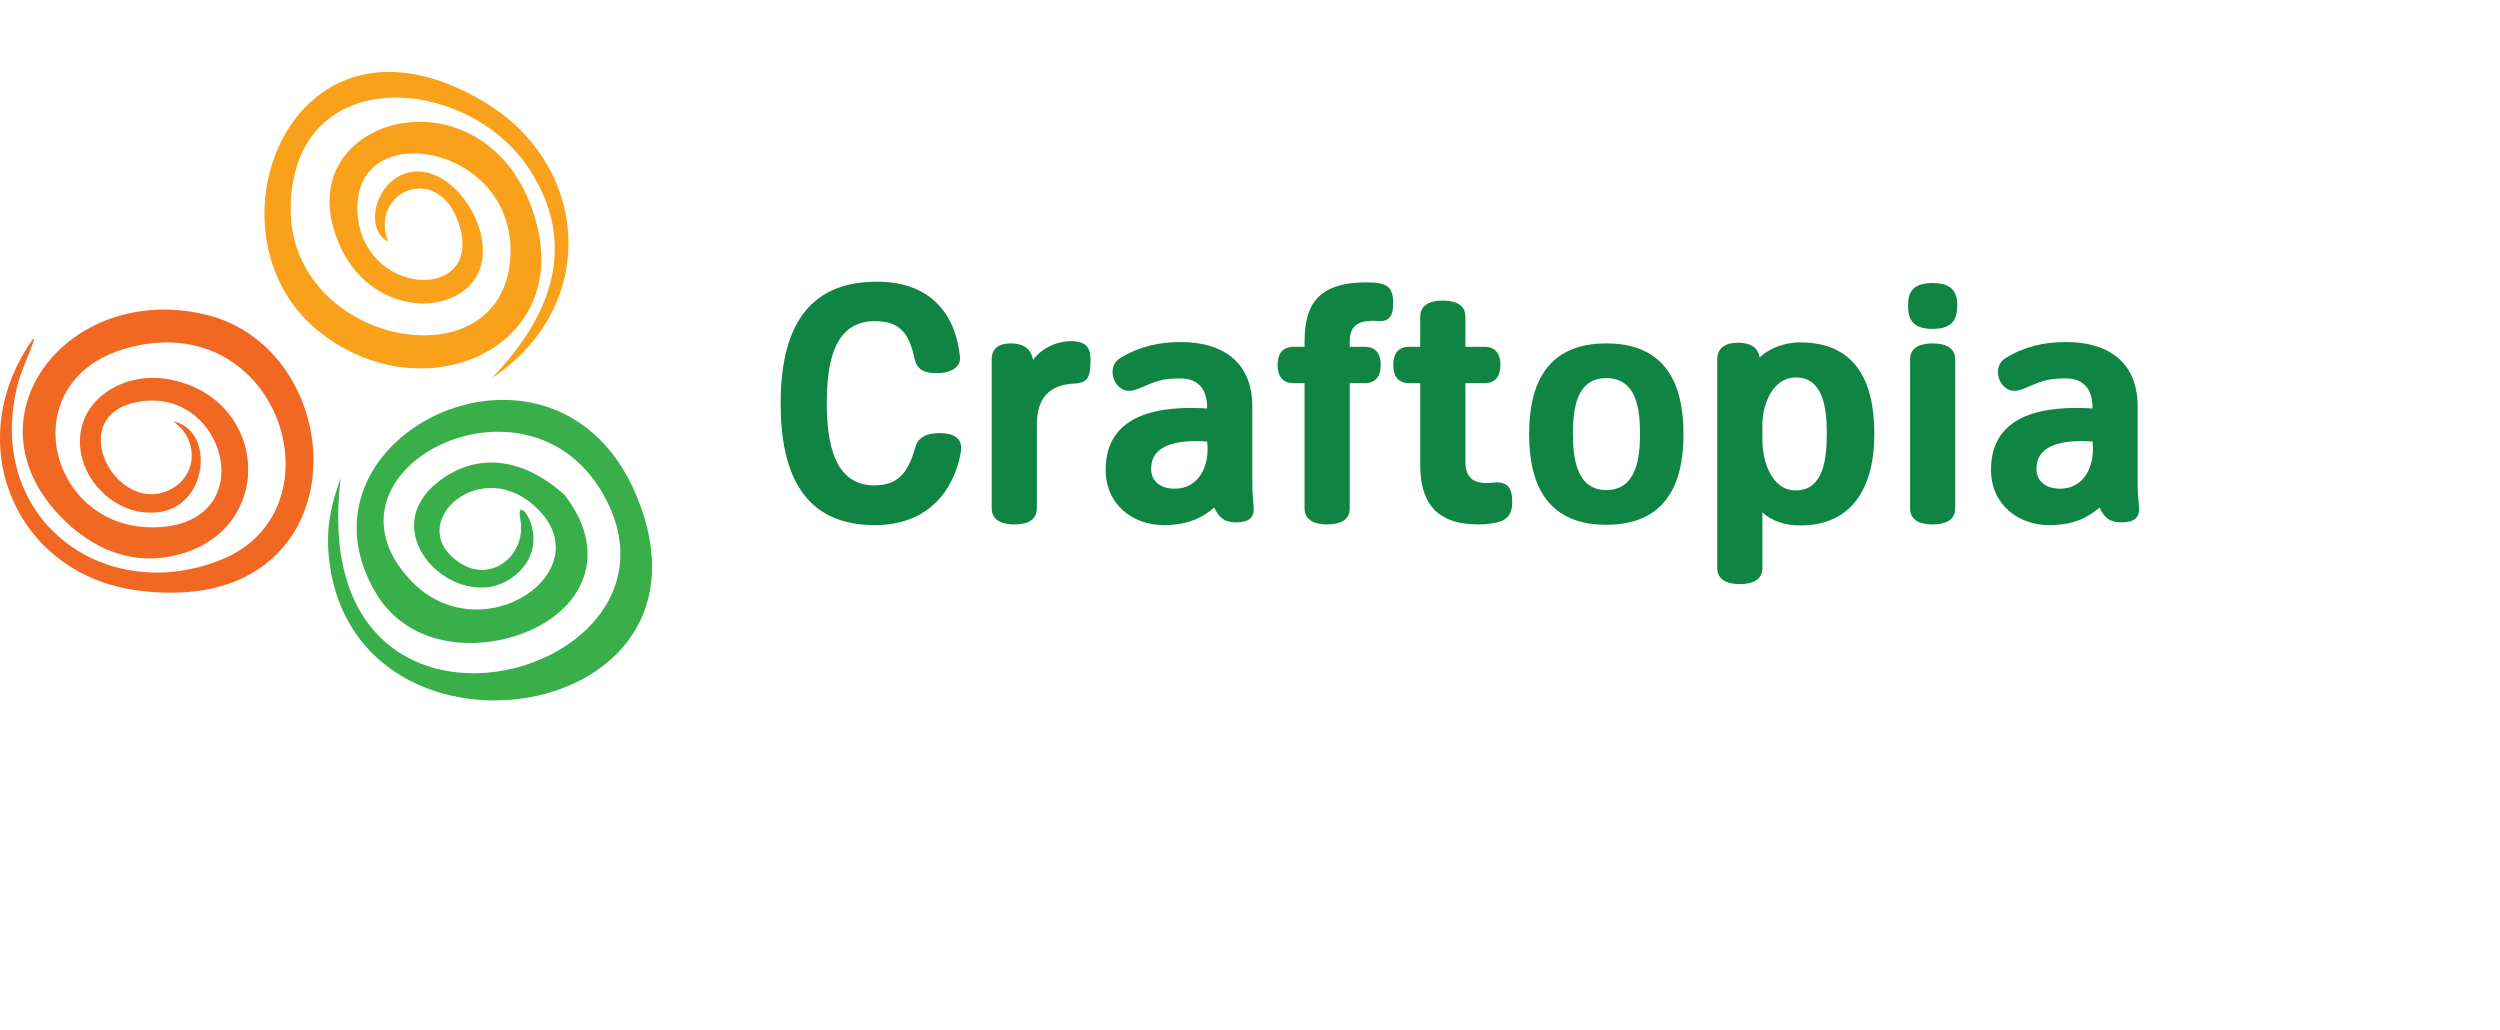
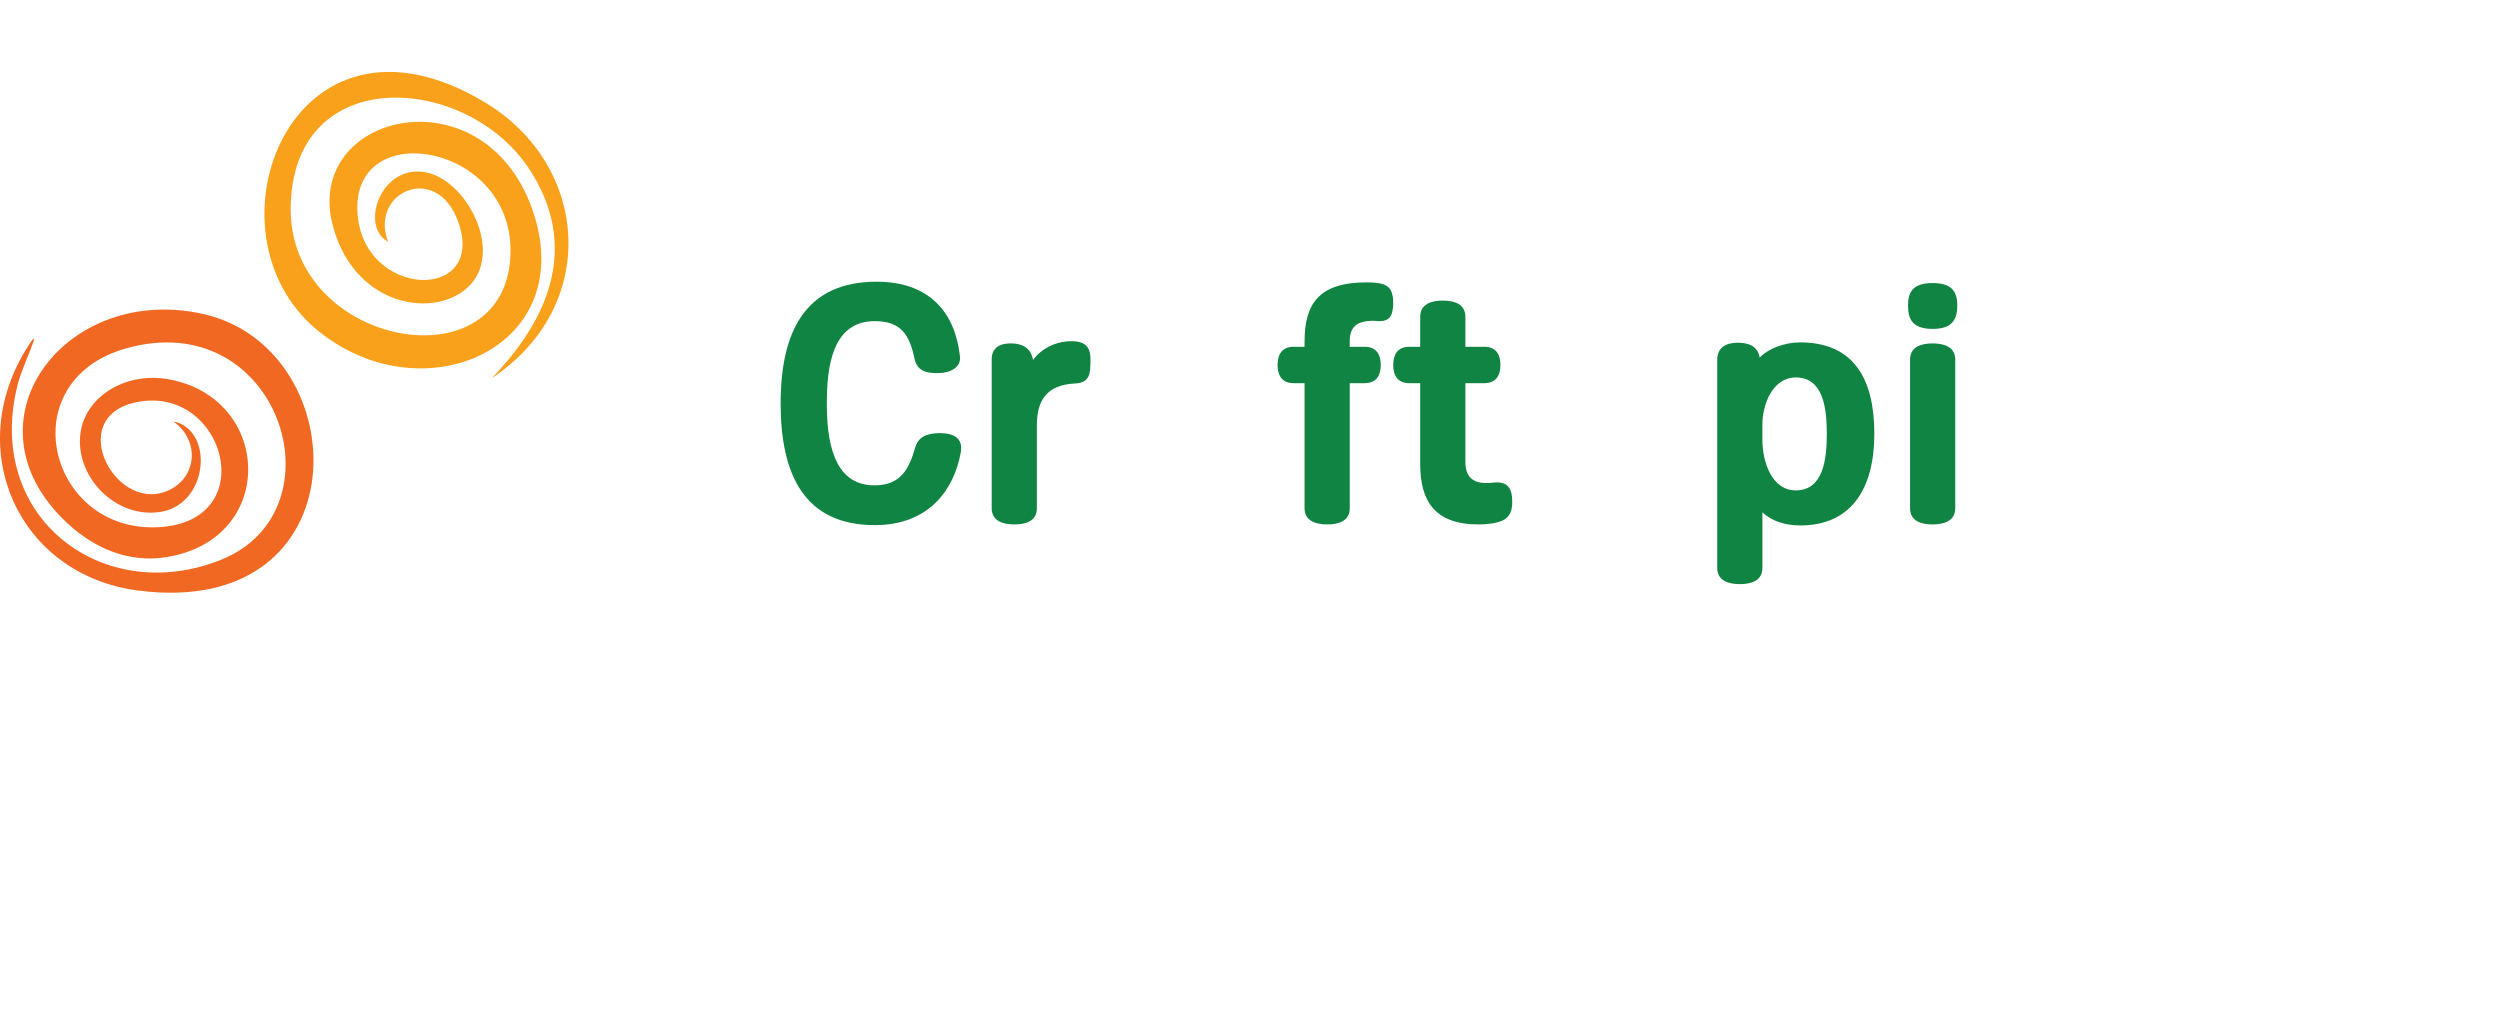
<svg xmlns="http://www.w3.org/2000/svg" version="1.1" id="Layer_1" x="0px" y="0px" width="1700px" height="700.228px" viewBox="0 0 318.856 112.994" style="enable-background:new 0 0 278.856 92.994;" xml:space="preserve">
  <style type="text/css">.title{fill:#108442;}.slogan{fill:#108442;}</style>
  <g transform="scale(1.152) translate(0, 0)">
    <g>
      <path fill-rule="evenodd" clip-rule="evenodd" fill="#F16822" d="M8.975,39.598c0.733-3.763,4.99-6.376,9.607-5.582   c11.649,2.005,12.212,17.959-0.421,19.742c-3.599,0.508-7.734-0.666-11.479-4.552c-10.695-11.101,0.887-25.838,15.915-22.38   c16.812,3.867,17.658,33.806-7.297,30.595C2.091,55.722-4.192,41.871,3.048,30.458c1.924-3.03-0.555,2.087-1.049,3.984   c-3.881,14.877,9.435,24.832,22.497,19.563C38.12,48.51,30.89,25.81,13.939,30.615C1.091,34.257,5.39,51.155,17.658,50.4   c11.428-0.702,7.176-15.845-2.568-13.829c-8.141,1.685-2.061,12.826,3.878,9.604c2.914-1.581,3.049-5.501,0.206-7.486   c4.489,0.895,3.961,8.904-1.127,9.968C12.957,49.718,7.978,44.704,8.975,39.598L8.975,39.598z" />
-       <path fill-rule="evenodd" clip-rule="evenodd" fill="#F9A11B" d="M36.86,17.073C33.454,4.401,54.044-0.342,59.144,15.852   c4.695,14.911-12.57,22.207-24.049,12.709C21.935,17.671,32.36-9.445,53.681,3.366C65.339,10.372,66.423,26,54.416,33.928   c6.43-6.616,9.755-14.697,4.167-23.195C51.644,0.177,32.296-1.114,32.184,15.124c-0.107,15.407,24.203,19.787,24.339,4.748   C56.631,7.945,39.181,4.993,39.567,15.35c0.365,9.771,14.313,10.249,11.184,1.306c-2.365-6.757-9.893-3.347-7.784,2.146   c-3.165-1.669-0.843-8.571,4.099-7.701c4.376,0.771,8.307,8.007,5.387,12.001C49.243,27.492,39.417,26.588,36.86,17.073   L36.86,17.073z" />
-       <path fill-rule="evenodd" clip-rule="evenodd" fill="#39AF4A" d="M62.5,46.832c5.183,6.672,1.915,12.97-4.814,15.405   c-5.266,1.905-12.668,1.446-16.222-4.791c-9.927-17.42,20.29-31.829,29.068-10.369C80.87,72.35,39.776,78.432,36.505,54.516   c-0.486-3.549-0.008-6.211,1.212-9.525c-4.17,34.426,40.739,22.074,29.013,1.67c-8.546-14.868-32.516-2.535-21.354,9.539   c7.86,8.502,21.913-1.181,13.619-8.306c-6.359-5.462-14.579,2.653-7.781,6.64c3.342,1.96,7.175-1.149,6.377-5.114   c-0.666-3.311,4.217,2.898-0.879,6.561c-6.096,4.382-16.061-5.247-7.613-11.025C53.677,41.824,58.667,43.328,62.5,46.832   L62.5,46.832z" />
+       <path fill-rule="evenodd" clip-rule="evenodd" fill="#F9A11B" d="M36.86,17.073C33.454,4.401,54.044-0.342,59.144,15.852   c4.695,14.911-12.57,22.207-24.049,12.709C21.935,17.671,32.36-9.445,53.681,3.366C65.339,10.372,66.423,26,54.416,33.928   c6.43-6.616,9.755-14.697,4.167-23.195C51.644,0.177,32.296-1.114,32.184,15.124c-0.107,15.407,24.203,19.787,24.339,4.748   C56.631,7.945,39.181,4.993,39.567,15.35c0.365,9.771,14.313,10.249,11.184,1.306c-2.365-6.757-9.893-3.347-7.784,2.146   c-3.165-1.669-0.843-8.571,4.099-7.701c4.376,0.771,8.307,8.007,5.387,12.001C49.243,27.492,39.417,26.588,36.86,17.073   L36.86,17.073" />
    </g>
  </g>
  <g transform="scale(0.043) translate(2280.46, 1333.27)">
    <path transform="translate(0,0) rotate(180) scale(-1, 1)" d="M35 350c0 213 73 361 285 361c161 0 234 -97 247 -223c3 -31 -29 -48 -64 -48c-38 -1 -63 7 -71 43c-15 72 -41 111 -118 111c-126 0 -142 -135 -142 -244c0 -108 18 -244 142 -243c79 0 103 52 120 112c9 30 31 42 71 43c47 0 72 -17 64 -59 c-20 -108 -93 -214 -255 -214c-208 0 -279 149 -279 361z" class="title" />
    <path transform="translate(596,0) rotate(180) scale(-1, 1)" d="M188 479c24 34 65 52 100 55c54 4 70 -15 70 -54c0 -43 -2 -69 -47 -71c-82 -4 -112 -50 -112 -123v-247c0 -38 -33 -48 -67 -48c-33 0 -67 10 -67 48v442c0 35 25 47 56 47s54 -10 63 -36z" class="title" />
-     <path transform="translate(964,0) rotate(180) scale(-1, 1)" d="M357 41c-34 -29 -76 -52 -150 -52c-91 0 -172 61 -172 164c0 172 170 190 301 182c1 69 -38 89 -79 89c-55 1 -77 -10 -124 -30c-24 -10 -45 -11 -64 11c-19 24 -20 62 10 80c58 35 115 47 180 47c114 0 211 -52 211 -191v-231c0 -22 2 -43 4 -67c3 -35 -18 -45 -50 -46 c-35 0 -52 12 -67 44zM336 237c-56 4 -169 4 -166 -84c1 -34 28 -56 70 -56c70 0 105 66 96 140z" class="title" />
    <path transform="translate(1494,0) rotate(180) scale(-1, 1)" d="M95 39v371h-32c-38 0 -48 27 -48 54s10 54 48 54h32v15c0 111 41 176 184 176c15 0 32 -1 44 -4c27 -7 35 -25 35 -59c-1 -38 -12 -53 -44 -52c-6 1 -14 1 -20 1c-32 -1 -65 -9 -65 -60v-17h44c38 0 48 -27 48 -54s-10 -54 -48 -54h-44v-371c0 -38 -33 -48 -67 -48 c-33 0 -67 10 -67 48z" class="title" />
    <path transform="translate(1837,0) rotate(180) scale(-1, 1)" d="M95 607c0 38 34 48 67 48c34 0 67 -10 67 -48v-89h56c38 0 48 -27 48 -54s-10 -54 -48 -54h-56v-232c0 -46 21 -70 82 -63c44 5 57 -17 57 -57c0 -25 -6 -45 -30 -56c-19 -8 -46 -11 -70 -11c-132 0 -173 72 -173 179v240h-32c-38 0 -48 27 -48 54s10 54 48 54h32v89z " class="title" />
-     <path transform="translate(2220,0) rotate(180) scale(-1, 1)" d="M35 259c0 158 60 269 229 269s229 -111 229 -269s-60 -269 -229 -269s-229 111 -229 269zM364 259c0 74 -10 166 -100 166c-89 0 -99 -92 -99 -166s12 -166 99 -166c88 0 100 92 100 166z" class="title" />
    <path transform="translate(2748,0) rotate(180) scale(-1, 1)" d="M191 486c26 27 74 45 120 45c161 0 220 -111 220 -271s-66 -272 -220 -272c-42 0 -84 12 -112 39v-165c0 -38 -33 -48 -67 -48c-33 0 -67 10 -67 48v617c0 38 27 51 61 51c29 0 59 -8 65 -44zM199 242c0 -64 27 -150 99 -150c82 0 92 93 92 168s-10 167 -92 167 c-67 0 -99 -77 -99 -140v-45z" class="title" />
    <path transform="translate(3314,0) rotate(180) scale(-1, 1)" d="M205 480v-441c0 -38 -34 -48 -67 -48c-34 0 -67 10 -67 48v441c0 38 33 48 67 48c33 0 67 -10 67 -48zM138 707c57 0 73 -26 73 -66c0 -39 -12 -70 -73 -70c-62 0 -73 31 -73 70c0 40 15 66 73 66z" class="title" />
-     <path transform="translate(3590,0) rotate(180) scale(-1, 1)" d="M357 41c-34 -29 -76 -52 -150 -52c-91 0 -172 61 -172 164c0 172 170 190 301 182c1 69 -38 89 -79 89c-55 1 -77 -10 -124 -30c-24 -10 -45 -11 -64 11c-19 24 -20 62 10 80c58 35 115 47 180 47c114 0 211 -52 211 -191v-231c0 -22 2 -43 4 -67c3 -35 -18 -45 -50 -46 c-35 0 -52 12 -67 44zM336 237c-56 4 -169 4 -166 -84c1 -34 28 -56 70 -56c70 0 105 66 96 140z" class="title" />
  </g>
</svg>